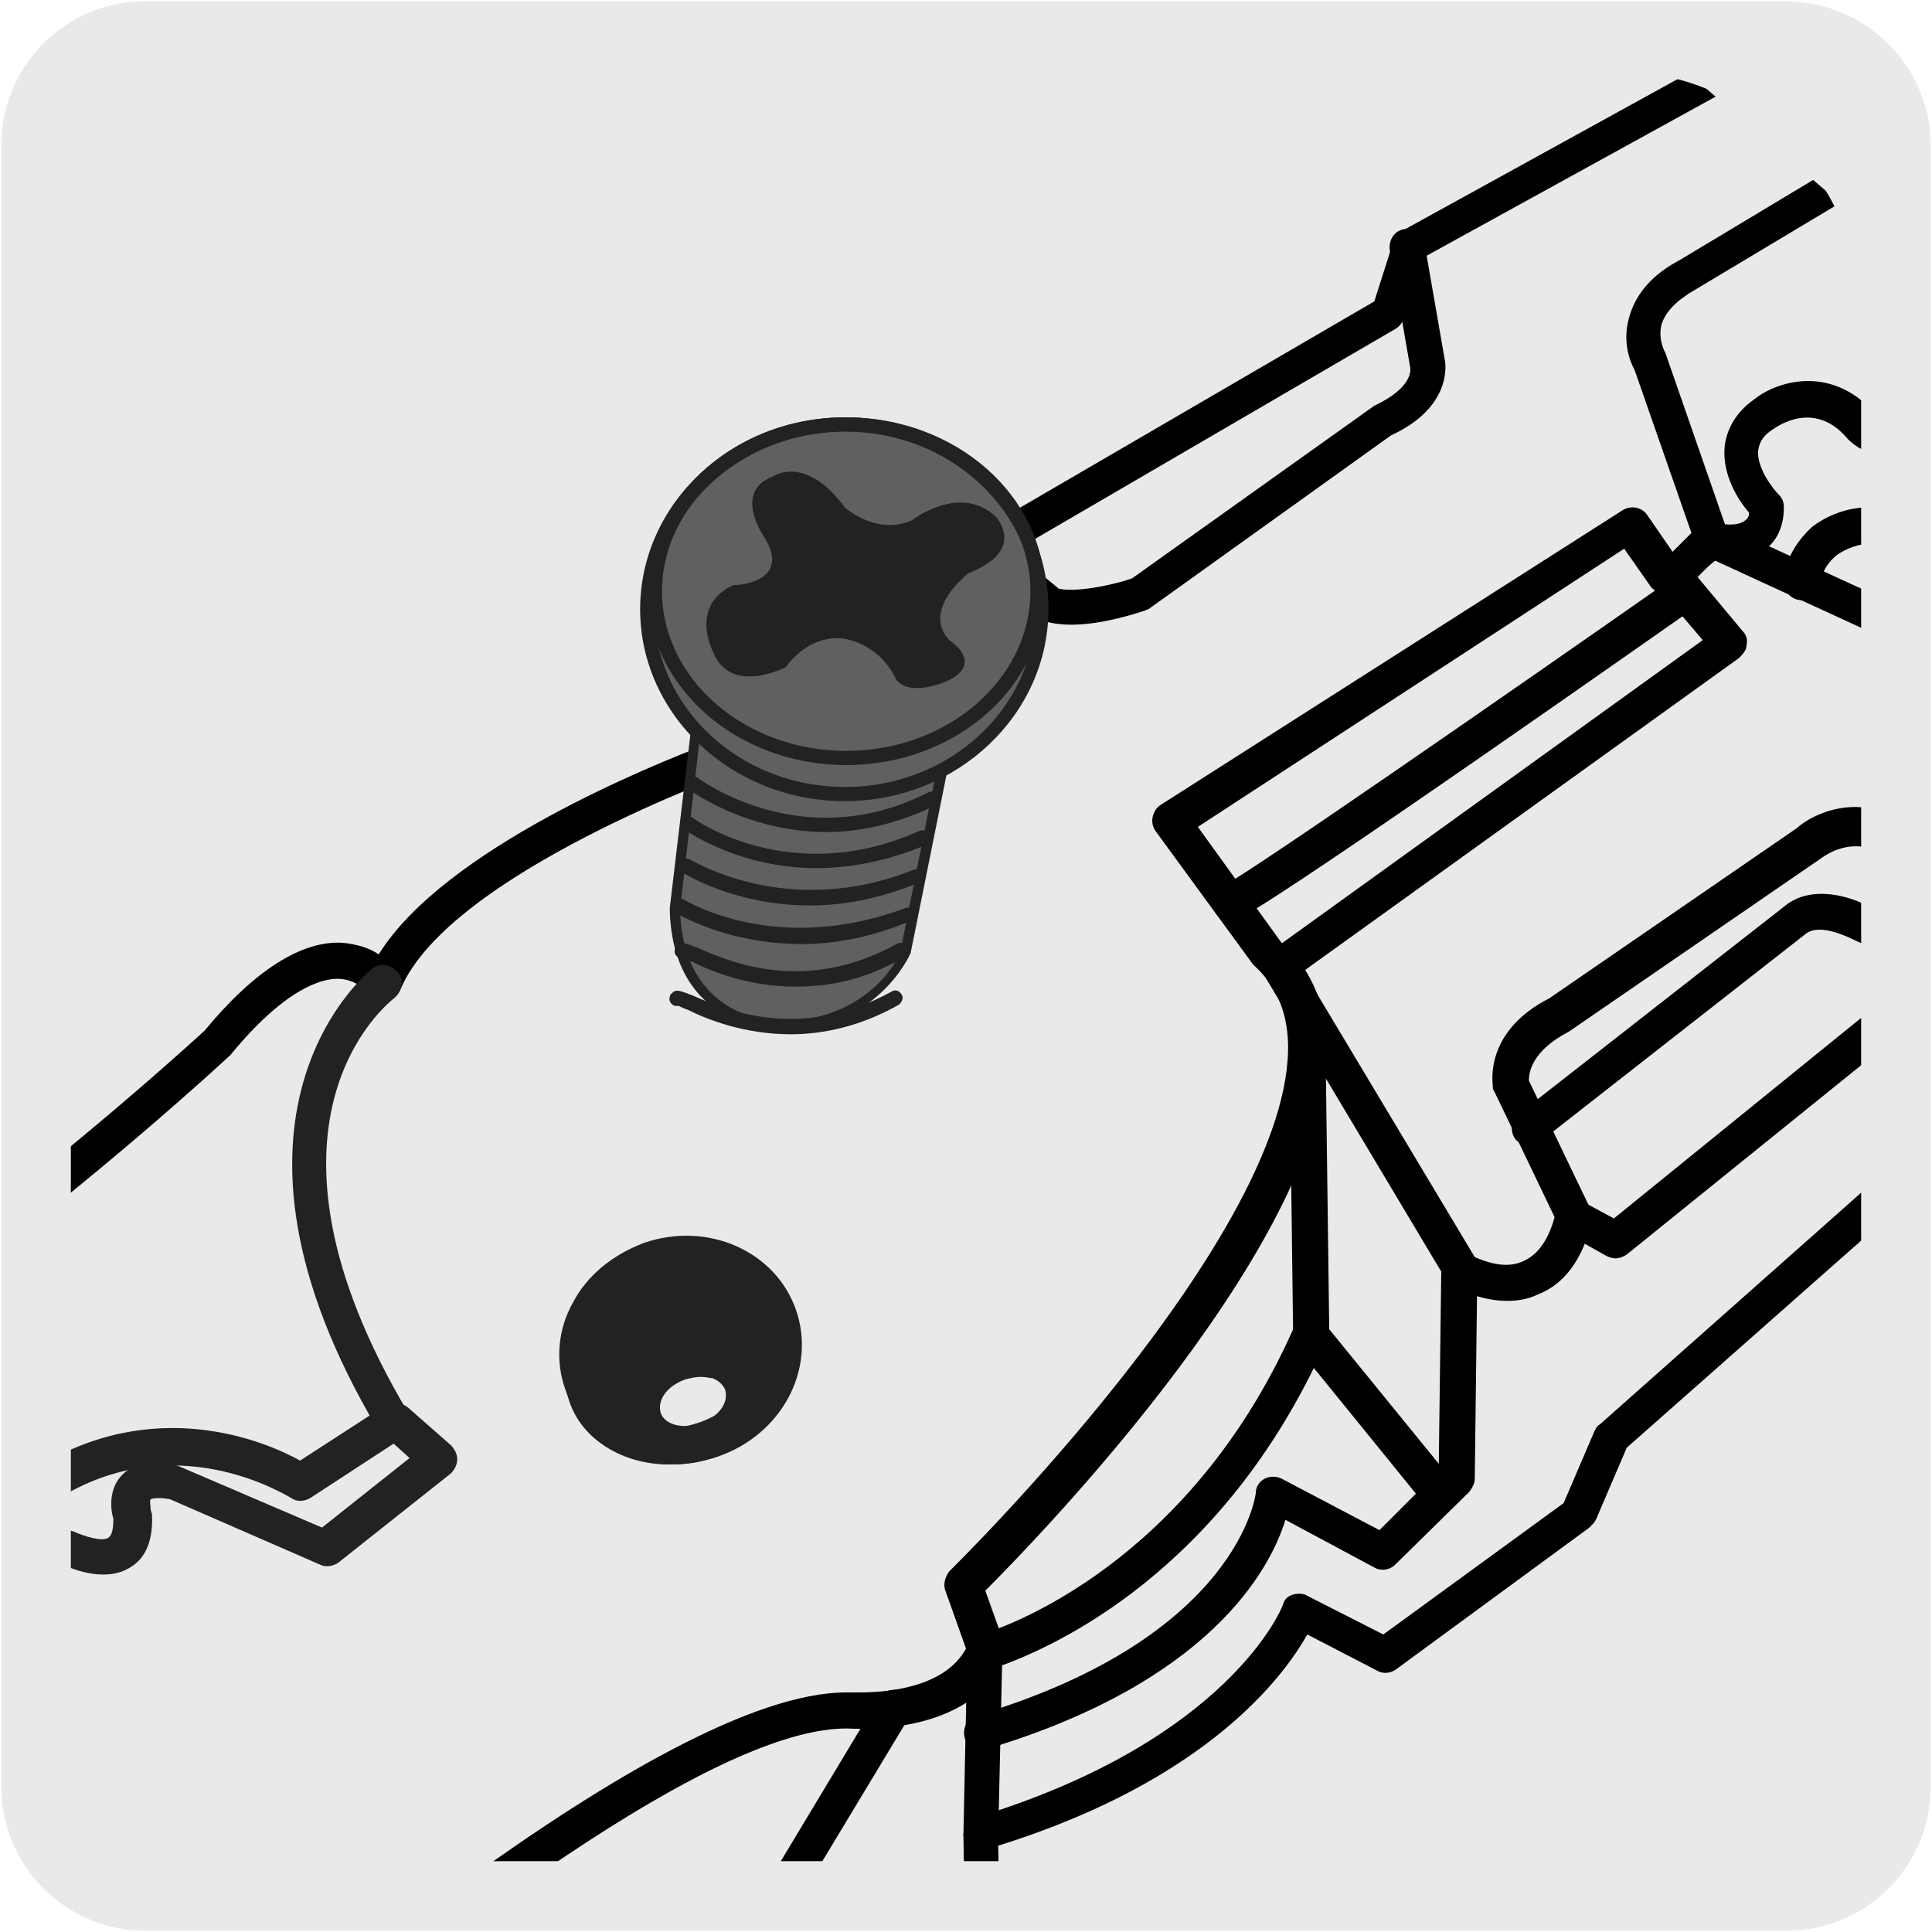
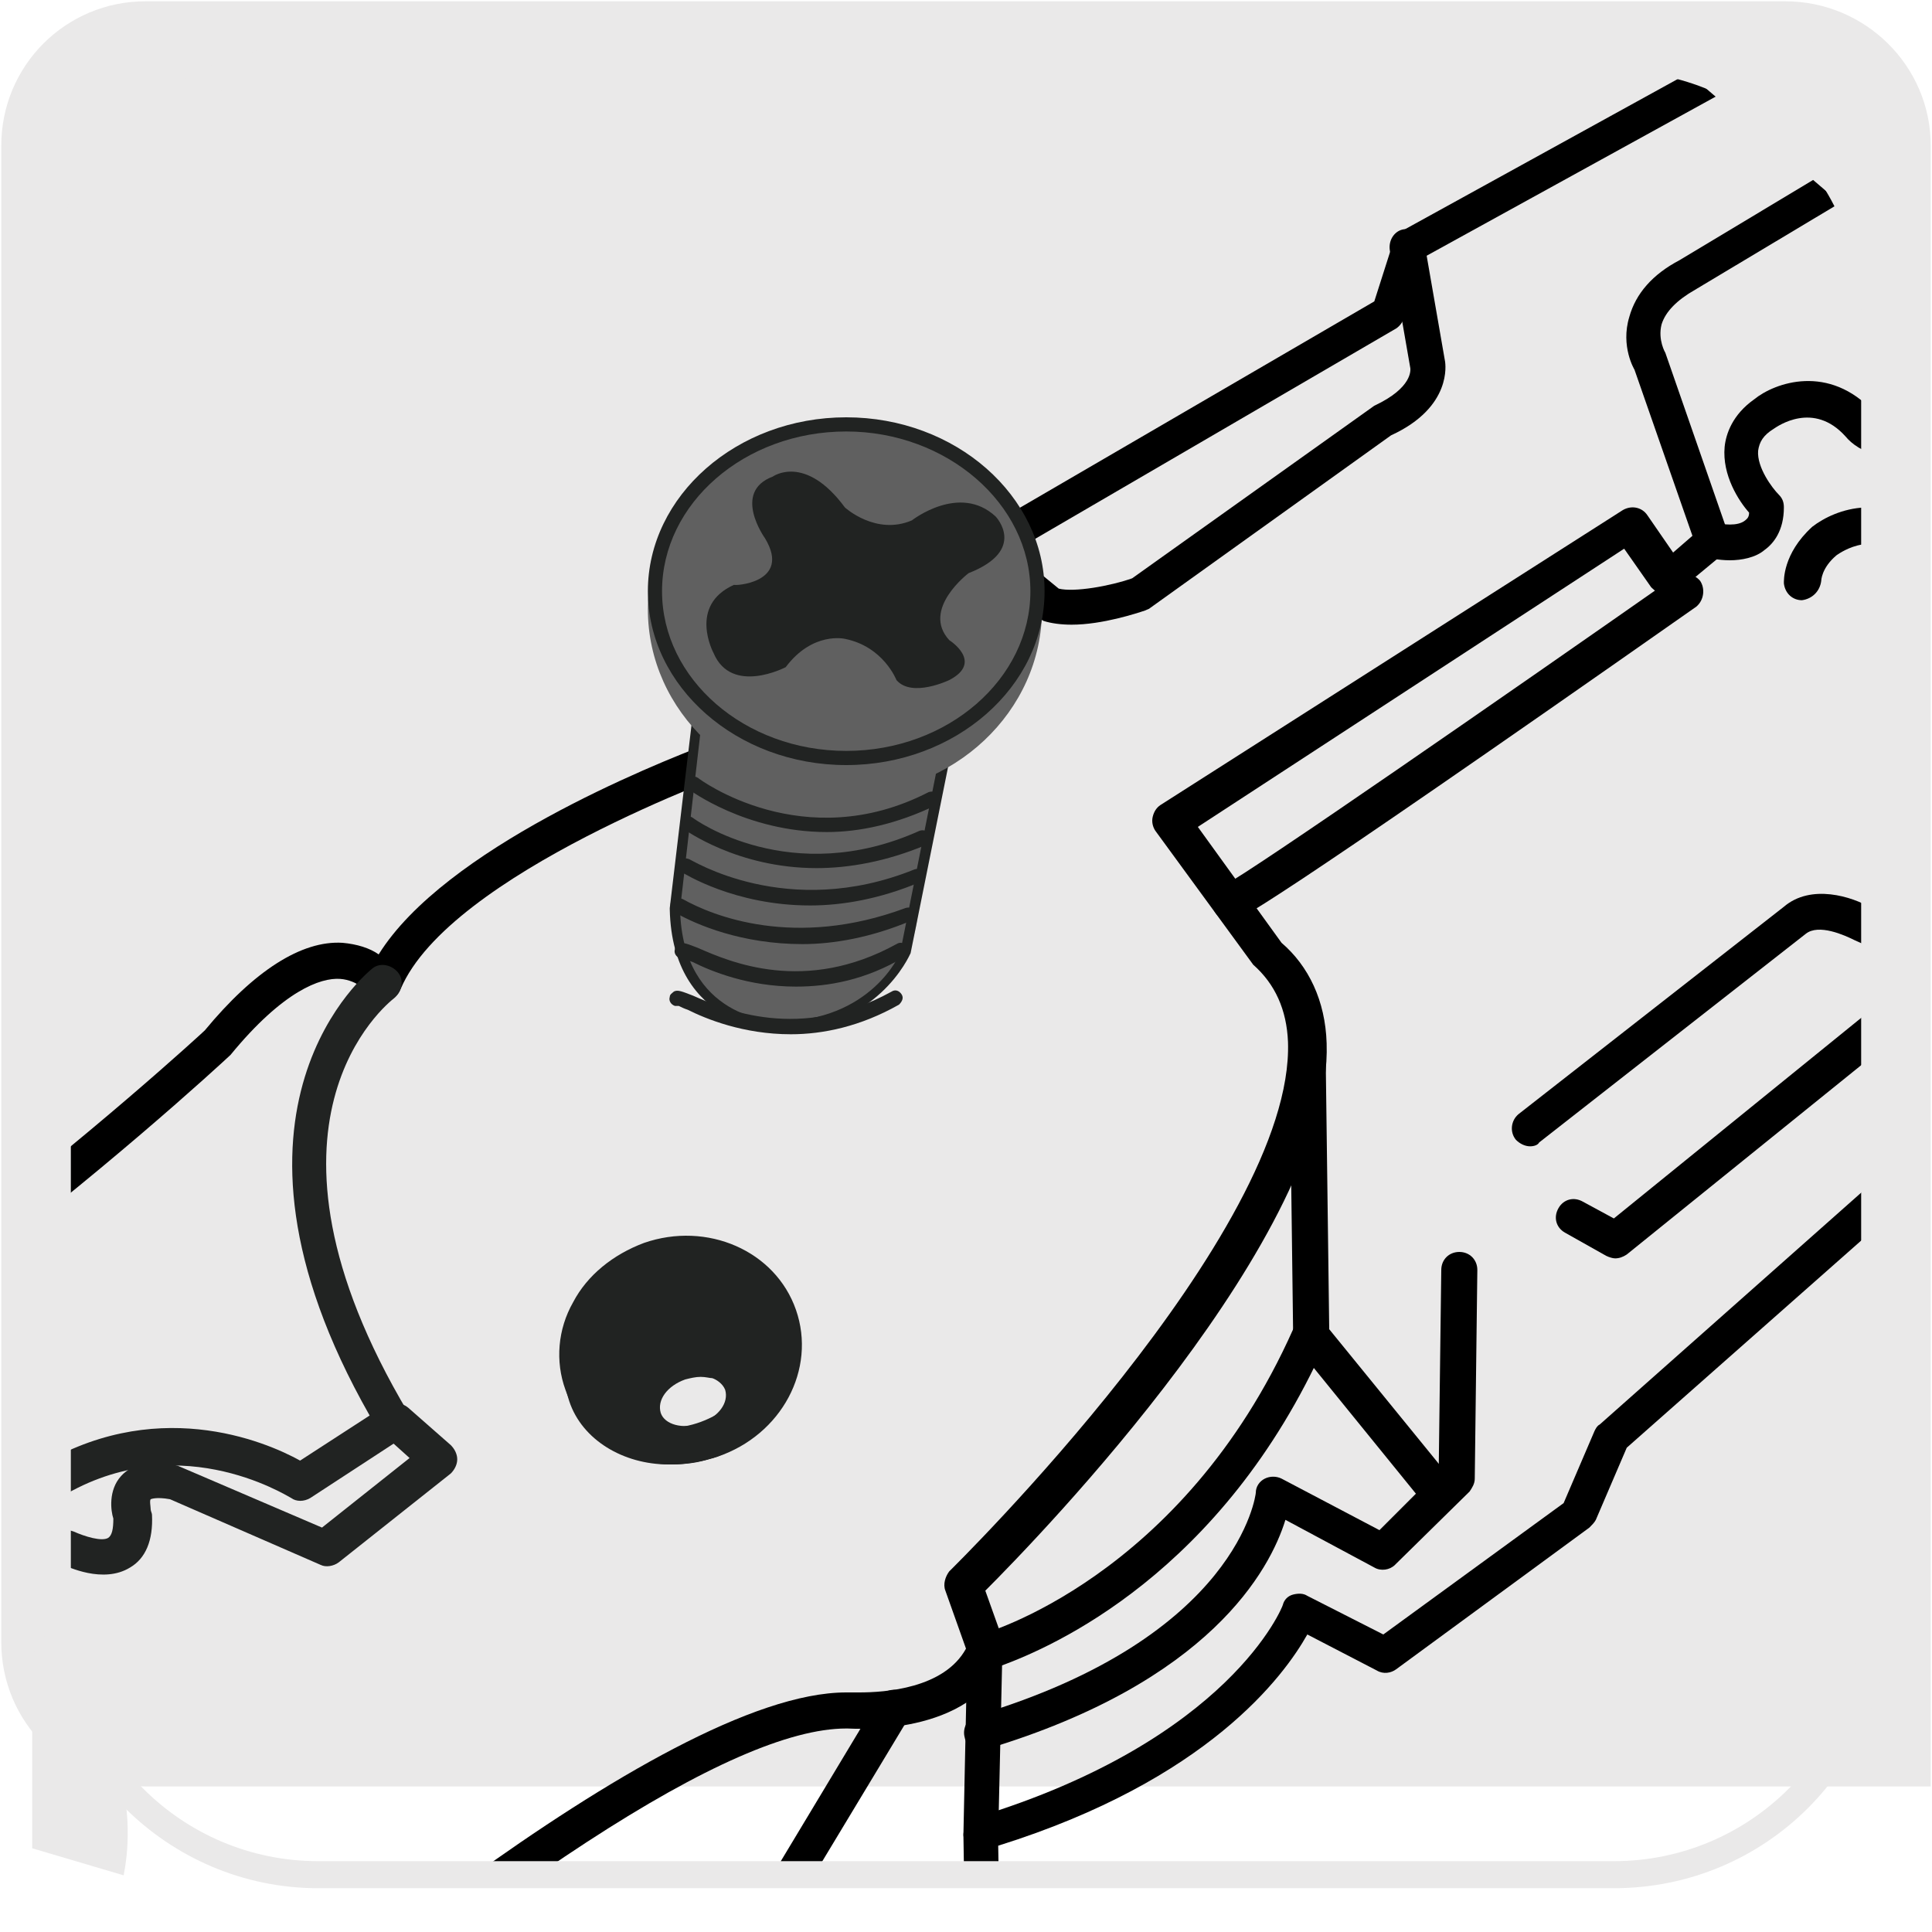
<svg xmlns="http://www.w3.org/2000/svg" xmlns:xlink="http://www.w3.org/1999/xlink" version="1.1" x="0px" y="0px" viewBox="0 0 150 150" style="enable-background:new 0 0 150 150;" xml:space="preserve">
  <style type="text/css">
	.st0{fill:#EAE9E9;}
	.st1{clip-path:url(#SVGID_00000083059899837713288620000003041798784990621349_);}
	.st2{fill:#B4B5B5;}
	.st3{fill:#212322;}
	.st4{fill:#606060;}
</style>
  <g id="Capa_1">
    <g id="fondo_gris">
-       <path class="st0" d="M11.3,0.1h127.3c6.2,0,11.3,5,11.3,11.2c0,0,0,0,0,0v127.4c0,6.2-5,11.2-11.2,11.2H11.3    c-6.2,0-11.2-5-11.2-11.2l0,0V11.3C0.1,5.1,5.1,0.1,11.3,0.1z" />
+       <path class="st0" d="M11.3,0.1h127.3c6.2,0,11.3,5,11.3,11.2c0,0,0,0,0,0v127.4H11.3    c-6.2,0-11.2-5-11.2-11.2l0,0V11.3C0.1,5.1,5.1,0.1,11.3,0.1z" />
    </g>
  </g>
  <g id="Capa_2">
    <g>
      <g>
        <g>
          <defs>
            <path id="SVGID_1_" d="M140.4,145.6H9.6c-2.8,0-5.2-2.3-5.2-5.2V9.6c0-2.8,2.3-5.2,5.2-5.2h130.8c2.8,0,5.2,2.3,5.2,5.2v130.8       C145.6,143.3,143.3,145.6,140.4,145.6z" />
          </defs>
          <clipPath id="SVGID_00000079446625528560109210000002329916914941886086_">
            <use xlink:href="#SVGID_1_" style="overflow:visible;" />
          </clipPath>
          <g style="clip-path:url(#SVGID_00000079446625528560109210000002329916914941886086_);">
            <g>
              <path d="M-33.7,275.2c-0.5,0-0.9-0.2-1.2-0.7c-0.4-0.7-0.2-1.5,0.5-1.9l47-27.3c0.3-0.2,0.6-0.2,0.9-0.2        c13.8,2.1,17.5-4.4,18-5.7l-1.3-44.5c0-0.1,0-0.3,0-0.4c2.3-9.5-4.6-13-4.9-13.2c-0.4-0.2-0.7-0.6-0.8-1.1        c0-0.5,0.2-1,0.6-1.3l31.8-23.4c0.2-0.1,0.4-0.2,0.6-0.3l12.6-2.1l4.8-4.4l-0.1-6.2c0-0.6,0.4-1.2,1-1.4        c19.7-6,23.8-16.4,23.8-16.5c0.1-0.4,0.4-0.7,0.8-0.8c0.4-0.1,0.8-0.1,1.1,0.1l5.9,3l14-10.2l2.4-5.6c0.1-0.2,0.2-0.4,0.4-0.5        l25.6-22.7c0.3-0.3,0.7-0.4,1.1-0.3l4.7,0.6l47.2-40.7L270-34.8l0.2-6.3l-5.9-5.7l-88.5,34.4c-0.1,0-0.2,0.1-0.4,0.1l-7.5,0.7        L110.5,20l-1.5,4.7c-0.1,0.3-0.3,0.6-0.6,0.8L77,43.8c-0.4,0.2-0.8,0.3-1.2,0.1l-4.3-1.8l-14.9,8.9l1.5,7.2        c0.1,0.7-0.2,1.4-0.9,1.6c-0.2,0.1-22.3,8-26.1,17c-0.2,0.5-0.6,0.8-1.2,0.9c-0.5,0-1-0.2-1.3-0.6c0,0-0.8-1-2.2-1.1        c-1.5-0.1-4.4,0.9-8.5,5.9c-1.7,1.6-37.9,34.9-58.5,36.9c-0.7,0.1-1.4-0.5-1.5-1.2L-44,105l-45.7-14        c-2.4,5.9-13.1,31.2-26.4,42.1l-19.5,11.9c-0.7,0.4-1.5,0.2-1.9-0.5c-0.4-0.7-0.2-1.5,0.5-1.9l19.3-11.8        c14-11.5,25.8-41.7,25.9-42c0.3-0.7,1-1.1,1.7-0.8l47.8,14.6c0.5,0.2,0.9,0.6,1,1.1l1.8,12.2c20-3.3,55.1-35.6,55.4-35.9        c3.8-4.6,7.5-7,10.7-6.8c1.1,0.1,2.1,0.4,2.8,0.9c5.1-8.2,21.2-14.7,25.7-16.4l-1.4-7c-0.1-0.6,0.1-1.2,0.7-1.5l16.3-9.8        c0.4-0.2,0.8-0.3,1.3-0.1l4.3,1.8l30.4-17.7l1.5-4.7c0.1-0.3,0.3-0.6,0.7-0.8l58.1-32c0.2-0.1,0.4-0.1,0.5-0.2l7.6-0.7        l89.2-34.7c0.5-0.2,1.1-0.1,1.5,0.3l6.9,6.8c0.3,0.3,0.4,0.6,0.4,1l-0.2,7.4c0,0.3-0.1,0.6-0.3,0.9l-67.6,82.7L157,90.7        c-0.3,0.3-0.7,0.4-1.1,0.3l-4.7-0.6l-24.9,22l-2.4,5.6c-0.1,0.2-0.3,0.4-0.5,0.6l-15,11c-0.4,0.3-1,0.4-1.5,0.1l-5.4-2.8        c-1.8,3.2-7.7,11.3-24,16.4l0.1,5.8c0,0.4-0.2,0.8-0.4,1l-5.6,5.1c-0.2,0.2-0.4,0.3-0.7,0.4L58.3,158L28.4,180        c2.5,2,6.5,6.7,4.6,15l1.3,44.6c0,0.2,0,0.3-0.1,0.5c-0.1,0.4-3.7,10.3-20.7,7.8L-33,275C-33.2,275.2-33.5,275.2-33.7,275.2z" />
            </g>
            <g>
              <path class="st2" d="M-109.4,211.7c-0.4,0-0.9-0.2-1.2-0.6c-0.4-0.6-0.3-1.5,0.4-1.9c51-34.6,58-37.6,59.7-37.1        c11-1,19.3-5.8,21.8-7.5l-13.5-46.7c-0.2-0.7,0.2-1.5,1-1.7c0.7-0.2,1.5,0.2,1.7,1l13.8,47.7c0.2,0.6,0,1.2-0.5,1.5        c-0.4,0.3-10.4,7.5-24.7,8.6c-0.2,0-0.4,0-0.5-0.1c-1.9,0.7-11.3,5.5-57.3,36.7C-108.9,211.6-109.1,211.7-109.4,211.7z" />
            </g>
            <g>
              <path class="st2" d="M-85.5,233c-0.3,0-0.7-0.1-0.9-0.3c-0.6-0.5-0.6-1.4-0.1-2l58.5-66.5c2.7-3.9,5.9-6.2,9.4-6.7        c4.1-0.6,7,1.7,7.1,1.8l38.2,19.5c0.7,0.4,1,1.2,0.6,1.9c-0.4,0.7-1.2,1-1.9,0.6l-38.4-19.7c-0.3-0.2-2.4-1.8-5.3-1.4        c-2.6,0.4-5.1,2.3-7.5,5.6l-58.6,66.6C-84.7,232.8-85.1,233-85.5,233z" />
            </g>
            <g>
              <path d="M7.8,172.2c-0.2,0-0.4-0.1-0.6-0.2c-0.7-0.4-1-1.2-0.6-1.9c0.1-0.3,0.4-0.5,0.6-0.6c0.4-0.3,1.3-1.1,2.8-2.4        c10.2-8.8,41.3-35.7,55.7-35.7c0.1,0,0.1,0,1,0c2,0,6.6-0.3,8.3-3.4l-1.6-4.5c-0.2-0.5,0-1.1,0.3-1.5        c0.3-0.3,26.8-26.3,26.3-41.1c-0.1-2.5-1-4.5-2.7-6l-7.6-10.4c-0.2-0.3-0.3-0.7-0.2-1.1c0.1-0.4,0.3-0.7,0.6-0.9L126,39.6        c0.7-0.4,1.5-0.2,1.9,0.4l2,2.9l1.5-1.3l-4.5-12.9v0c0,0-1.1-1.8-0.4-4.1c0.5-1.8,1.8-3.3,3.9-4.4l31.3-18.8        c0.2-0.1,6.4-4.1,12.8-0.1l10.6,4.9l3.1-2.4l-13.8-16.4c-0.5-0.6-0.4-1.5,0.2-2c0.6-0.5,1.5-0.4,2,0.2l14.7,17.5        c0.2,0.3,0.4,0.7,0.3,1c0,0.4-0.2,0.7-0.5,1L186,8.8c-0.4,0.3-1,0.4-1.5,0.2l-11.5-5.3c-5-3.1-9.9,0-10,0l-31.4,18.8        c-1.4,0.8-2.3,1.7-2.6,2.7c-0.3,1.2,0.3,2.2,0.3,2.2l4.9,14.1c0.2,0.5,0,1.2-0.4,1.5l-3.5,2.9c-0.3,0.3-0.7,0.4-1.1,0.3        c-0.4-0.1-0.7-0.3-1-0.6l-2.1-3L93,64.2l6.5,9c2.1,1.8,3.4,4.5,3.5,7.8c0.5,14.8-22.3,38.3-26.5,42.5l1.5,4.2        c0.1,0.3,0.1,0.7,0,1c-2.6,6.2-11.8,5.5-12.2,5.5c0,0,0,0-0.1,0c-8.8,0-26.9,11.8-53.8,35C9.1,171.6,8.4,172.2,7.8,172.2z" />
            </g>
            <g>
-               <path d="M117,101c-2.2,0-4.1-1.1-4.2-1.1c-0.2-0.1-0.4-0.3-0.5-0.5L98.2,75.8c-0.4-0.6-0.2-1.4,0.4-1.9l33.6-24.2l-3.4-4        c-0.5-0.6-0.4-1.4,0.1-1.9l2.9-2.9c0.4-0.4,1-0.5,1.6-0.3l18.5,8.5c2.3,1.5,6.8-1.2,8.3-2.2l25.4-21.3        c3.8-3.4,3.5-4.7,3.5-4.7l-5.2-12.7c-0.2-0.6-0.1-1.2,0.4-1.6l4.9-3.8c0.6-0.5,1.4-0.4,1.9,0.1l16.6,17.7l63-63.3        c0.5-0.5,1.4-0.6,2,0c0.6,0.5,0.6,1.4,0,2l-64,64.3l-5.8,6.5l-47.5,39.3c-0.4,0.3-0.9,0.4-1.4,0.2l-7.4-3.1        c-2.8-1.8-5,0-5.3,0.2l-19.5,13.4c-2.9,1.5-3.1,3.2-3.1,3.8l4.8,10c0.1,0.3,0.2,0.6,0.1,0.9c-0.7,2.9-2.1,4.9-4.2,5.7        C118.6,100.9,117.7,101,117,101z M114.5,97.6c0.7,0.3,2.4,1,3.8,0.3c1.1-0.5,1.9-1.6,2.4-3.4l-4.7-9.8        c-0.1-0.1-0.1-0.2-0.1-0.4c0-0.2-0.7-4.2,4.4-6.8l19.2-13.2c1.2-1.1,4.7-2.8,8.3-0.5l6.4,2.6L200.8,28l4.8-5.4L189.9,5.7        l-3,2.4l4.5,11.2c0.2,0.3,0.5,0.9,0.5,1.7c0,1.9-1.6,4.1-4.5,6.7l-25.5,21.4c-0.8,0.6-7.3,5.2-11.4,2.4l-17.4-8l-1.3,1.3        l3.5,4.2c0.3,0.3,0.4,0.7,0.3,1.1c0,0.4-0.3,0.7-0.6,1l-33.8,24.3L114.5,97.6z" />
-             </g>
+               </g>
            <g>
              <path d="M125.4,97.7c-0.2,0-0.5-0.1-0.7-0.2l-3.2-1.8c-0.7-0.4-0.9-1.2-0.5-1.9s1.2-0.9,1.9-0.5l2.4,1.3L150.7,74l2.4-6.2        c0.3-0.7,1.1-1.1,1.8-0.8c0.7,0.3,1.1,1.1,0.8,1.8l-2.5,6.6c-0.1,0.2-0.2,0.4-0.4,0.6l-26.5,21.4        C126,97.6,125.7,97.7,125.4,97.7z" />
            </g>
            <g>
              <path d="M118.8,89c-0.4,0-0.8-0.2-1.1-0.5c-0.5-0.6-0.4-1.5,0.2-2l20.6-16.1c2.1-1.8,5.3-0.8,6.8,0.1l7,3.1        c0.7,0.3,1,1.1,0.7,1.9c-0.3,0.7-1.1,1-1.9,0.7l-7.1-3.2c-0.8-0.4-2.8-1.3-3.8-0.5l-20.7,16.2C119.4,88.9,119.1,89,118.8,89z" />
            </g>
            <g>
              <path d="M95.5,71.5c-0.7,0-1.3-0.6-1.4-1.3c-0.1-0.7,0.4-1.3,1-1.5c2-1,21.9-14.8,34.9-23.9c0.6-0.4,1.5-0.3,2,0.3        c0.4,0.6,0.3,1.5-0.3,2c-34.5,24.2-35.5,24.3-36,24.4C95.6,71.5,95.6,71.5,95.5,71.5z" />
            </g>
            <g>
              <path d="M134.3,43.5c-0.9,0-1.7-0.2-1.8-0.2c-0.7-0.2-1.2-1-1-1.7c0.2-0.7,1-1.2,1.7-1c0.5,0.1,1.7,0.3,2.3-0.2        c0.1-0.1,0.3-0.2,0.3-0.6c-0.8-0.9-2.1-2.9-1.9-5.1c0.1-1,0.6-2.5,2.3-3.7c1.6-1.3,5.8-2.8,9.3,1c0.2,0.3,1.3,1.3,3.4-0.1l0,0        c-0.1,0,0.1-0.4-0.6-1.2c-0.2-0.3-2.1-2.6-1.6-5c0.2-1.1,0.9-2,2-2.7c0.9-0.8,3.7-2,6.6,0.5c1.2,0.8,3.1,1.6,3.7,1.2        c0.3-0.2,0.7-0.5,0.7-0.8c0-0.2-0.2-0.5-0.3-0.7c-0.1-0.1-1.7-1.7-1.6-3.7c0.1-0.8,0.4-1.9,1.9-2.8c0,0,0,0,0,0        c0,0,1.1-1,2.7-0.9c0.8,0.1,1.9,0.5,2.9,1.9c0,0,0.5,0.7,1.3,0.9c0.5,0.1,1-0.1,1.5-0.5c0.4-0.2,0.8-0.5,0.9-0.9        c0-0.1,0.1-0.3-0.1-0.6c-0.5-0.6-1.8-2.1-1.5-3.7c0.1-0.7,0.6-1.6,2-2.2c0.7-0.6,3.2-1.3,5.4,1.1l0,0c0,0,0.9,0.9,1.9,0.8        c1-0.1,1.9-1.4,2.4-2.4c0.2-0.4,0.5-0.6,0.9-0.7c0.4-0.1,0.8,0,1.1,0.2l2,1.4l2-1.8c0.6-0.5,1.5-0.5,2,0.1        c0.5,0.6,0.5,1.5-0.1,2l-2.9,2.6c-0.5,0.4-1.2,0.5-1.7,0.1l-1.7-1.2c-1.1,1.5-2.3,2.3-3.7,2.5c-2.4,0.3-4.1-1.4-4.3-1.6        c-1-1-1.8-0.7-2.1-0.5c-0.5,0.2-0.6,0.3-0.6,0.3c0,0.2,0.4,0.8,0.9,1.2c0.1,0.1,0.2,0.2,0.3,0.3c0.7,1.3,0.6,2.3,0.4,3        c-0.5,1.6-2,2.4-2.2,2.5c-1.3,0.9-2.6,1-3.5,0.8c-1.9-0.4-2.9-1.9-3.1-2.1c-0.3-0.4-0.6-0.6-0.8-0.7c-0.3,0-0.6,0.2-0.7,0.3        c-0.6,0.4-0.8,0.7-0.8,0.9c0,0.5,0.5,1.2,0.8,1.5c1.1,1.3,1.2,2.4,1,3.1c-0.3,1.6-1.8,2.5-2,2.6c-2.3,1.7-6.2-0.8-6.9-1.3        c-1.7-1.5-2.9-0.7-3.2-0.4c-0.7,0.4-0.8,0.7-0.8,0.9c-0.2,0.8,0.6,2.2,1,2.7c1.9,2.2,1.1,4.3,0.2,5.2        c-3.7,2.5-6.4,0.9-7.3-0.2c-2.5-2.8-5.3-0.8-5.6-0.6c-0.8,0.5-1.1,1-1.2,1.7c-0.1,1.3,1.1,2.9,1.6,3.4c0.3,0.3,0.4,0.6,0.4,1        c0,1.8-0.8,2.8-1.5,3.3C136.3,43.3,135.2,43.5,134.3,43.5z" />
            </g>
            <g>
              <path d="M139.9,46.6c-0.7,0-1.3-0.5-1.4-1.3c0-0.2-0.1-2.3,2.2-4.4c1.8-1.4,5.9-2.9,9.5,0.9c0.2,0.3,1.3,1.2,3.4-0.1l0,0        c-0.1,0,0.1-0.4-0.6-1.2c-0.2-0.3-2.1-2.7-1.6-5c0.2-1.1,0.9-2,2-2.6c0.9-0.8,3.7-2,6.6,0.5c1.2,0.8,3.1,1.5,3.7,1.1        c0.3-0.2,0.7-0.5,0.7-0.8c0-0.2-0.2-0.5-0.3-0.7c-0.1-0.1-1.7-1.7-1.6-3.7c0.1-0.8,0.4-1.9,1.9-2.8l0,0c0,0,1.1-1,2.7-0.9        c0.8,0.1,1.9,0.5,2.9,1.9c0,0,0.5,0.7,1.3,0.9c0.5,0.1,1-0.1,1.5-0.5c0.4-0.2,0.8-0.5,0.9-0.9c0-0.1,0.1-0.3-0.1-0.6        c-0.5-0.6-1.8-2-1.5-3.7c0.1-0.7,0.6-1.6,2-2.2c0.7-0.6,3.2-1.3,5.4,1.1l0,0c0,0,0.9,0.9,1.9,0.8c1-0.1,1.9-1.4,2.4-2.4        c0.1-0.1,0.1-0.2,0.2-0.3l3.5-3.7c0.5-0.6,1.4-0.6,2-0.1c0.6,0.5,0.6,1.4,0.1,2l-3.4,3.6c-1.2,2.2-2.7,3.5-4.4,3.7        c-2.4,0.3-4.1-1.4-4.3-1.6c-1-1-1.8-0.7-2.1-0.5c-0.5,0.2-0.6,0.3-0.6,0.3c0,0.2,0.4,0.8,0.9,1.2c0.1,0.1,0.2,0.2,0.3,0.3        c0.7,1.3,0.6,2.3,0.4,3c-0.5,1.6-2,2.4-2.2,2.5c-1.3,0.9-2.6,1-3.5,0.8c-1.9-0.4-2.9-1.9-3-2.1c-0.3-0.4-0.6-0.6-0.8-0.7        c-0.3,0-0.6,0.2-0.7,0.3c-0.6,0.4-0.8,0.7-0.8,0.9c0,0.5,0.5,1.2,0.8,1.5c1.1,1.3,1.2,2.4,1,3.1c-0.3,1.6-1.8,2.5-2,2.6        c-2.3,1.7-6.1-0.8-6.9-1.3c-1.7-1.5-2.9-0.7-3.2-0.4c-0.7,0.4-0.8,0.7-0.8,0.9c-0.2,0.8,0.6,2.2,1,2.7        c1.9,2.2,1.1,4.3,0.2,5.2c-3.7,2.4-6.3,0.9-7.3-0.2c-2.5-2.8-5.3-0.8-5.6-0.6c-1.2,1-1.2,2-1.2,2        C141.3,45.9,140.7,46.5,139.9,46.6C139.9,46.6,139.9,46.6,139.9,46.6z" />
            </g>
            <g>
              <path class="st2" d="M174.9,28.9c-0.7,0-1.3-0.5-1.4-1.2c-0.1-0.8,0.5-1.5,1.2-1.6c1.5-0.2,2.5-0.6,2.8-1.2        c0.3-0.6-0.1-1.5-0.3-1.7c-0.4-0.7-0.2-1.5,0.5-1.9c0.7-0.4,1.5-0.2,1.9,0.5c0.1,0.2,1.4,2.3,0.4,4.4        c-0.7,1.5-2.4,2.4-4.9,2.8C175,28.9,174.9,28.9,174.9,28.9z" />
            </g>
            <g>
-               <path class="st2" d="M168.2,35.7c-0.9,0-1.8-0.2-3-0.6c-0.7-0.3-1.1-1.1-0.8-1.8c0.3-0.7,1.1-1.1,1.8-0.8        c1.6,0.6,2.4,0.5,2.6,0.3c0.3-0.3,0.3-1.3,0-2c-0.2-0.7,0.2-1.5,0.9-1.7c0.7-0.2,1.5,0.2,1.7,0.9c0.1,0.3,0.9,3.2-0.8,4.8        C170,35.4,169.2,35.7,168.2,35.7z" />
-             </g>
+               </g>
            <g>
              <path class="st2" d="M154.3,44.3c-0.7,0-1.4-0.6-1.4-1.3c0-0.8,0.6-1.4,1.3-1.5c1.8-0.1,4.1-0.5,5-1.9c1-1.5,0.1-3.6,0.1-3.6        c-0.3-0.7,0-1.5,0.7-1.8c0.7-0.3,1.5,0,1.8,0.7c0.1,0.1,1.4,3.4-0.3,6.2C160.4,43.1,158,44.1,154.3,44.3        C154.4,44.3,154.4,44.3,154.3,44.3z" />
            </g>
            <g>
-               <path class="st2" d="M149.2,50.4c-0.5,0-1-0.3-1.2-0.8c-0.4-0.7-0.1-1.5,0.6-1.9c0.8-0.4,0.9-0.8,0.9-0.9c0.2-1-0.8-2.5-1.4-3        c-0.5-0.6-0.5-1.5,0.1-2c0.6-0.5,1.5-0.5,2,0.1c0.3,0.3,2.5,2.8,2.1,5.4c-0.2,0.9-0.7,2.1-2.4,2.9        C149.7,50.3,149.4,50.4,149.2,50.4z" />
-             </g>
+               </g>
            <g>
              <g>
                <path class="st2" d="M197.2,8.7C197.2,8.7,197.2,8.7,197.2,8.7l-4.3-0.2c-0.6,0-1.1-0.4-1.3-0.9l-1-2.9         c0-0.1-0.1-0.3-0.1-0.4l0-5.6c0-0.5,0.2-0.9,0.6-1.2c0.4-0.3,0.9-0.3,1.3-0.1l0.1,0.1c-0.1-0.5,0.1-1,0.5-1.3         c0.5-0.4,1.1-0.4,1.6-0.1l0.3,0.2l0.1-1.2c0.1-0.5,0.4-0.9,0.8-1.1c0.4-0.2,1-0.2,1.4,0.1l0.5,0.3l0-0.5         c0.1-0.7,0.7-1.3,1.4-1.3l2.5,0.1l-0.1-0.4c-0.2-0.5,0-1,0.3-1.4c0.4-0.4,0.9-0.5,1.4-0.4l2.1,0.6l0.5-1.6         c0.1-0.4,0.4-0.7,0.8-0.9c0.4-0.2,0.8-0.2,1.2,0l0.7,0.3c0-0.3,0.2-0.7,0.5-0.9c0.4-0.4,1.1-0.4,1.6-0.2l2.8,1.6l0.6-0.7         c0.4-0.4,0.9-0.6,1.5-0.4l1,0.3l-0.1-0.2c-0.1-0.4,0-0.9,0.2-1.3c0.3-0.4,0.7-0.6,1.2-0.5l2.6,0.2l-0.1-1.4         c0-0.5,0.2-1,0.6-1.3c0.4-0.3,0.9-0.3,1.4-0.1l0.7,0.3l0.1-1.2c0-0.4,0.3-0.9,0.7-1.1c0.4-0.2,0.9-0.3,1.3-0.1l0.6,0.3l0-0.5         c0-0.4,0.1-0.8,0.4-1c0.3-0.3,0.6-0.4,1-0.4c0,0,0,0,0,0l1.2,0l0.1-0.6c0.1-0.4,0.3-0.8,0.7-1c0.4-0.2,0.8-0.3,1.2-0.1         l0.7,0.3l0.2-1.5c0.1-0.8,0.8-1.3,1.5-1.2l1.1,0.1l0.3-1.1c0.1-0.4,0.3-0.7,0.7-0.9c0.3-0.2,0.7-0.2,1.1-0.1l0.4,0.1         c-0.1-0.4,0-0.7,0.2-1c0.2-0.4,0.6-0.6,1.1-0.6l2.2-0.2l0.3-1c0.1-0.4,0.4-0.8,0.8-0.9c0.4-0.1,0.8-0.1,1.2,0.1l0.1-0.6         c0.1-0.4,0.3-0.8,0.7-1c0.4-0.2,0.8-0.2,1.2-0.1l0.7,0.3l0.2-0.8c0.1-0.4,0.4-0.8,0.8-0.9c0.4-0.2,0.8-0.2,1.2,0.1l0.4,0.2         l0-0.3c0.1-0.8,0.5-1.4,1.5-1.3l1.4,0.1l0.2-1.1c0.1-0.7,0.7-1.2,1.4-1.2l1,0l0.2-1c0.1-0.4,0.3-0.7,0.7-0.9         c0.3-0.2,0.8-0.2,1.1-0.1l0.9,0.3l0-0.4c0-0.5,0.3-0.9,0.7-1.1c0.4-0.2,0.9-0.3,1.3-0.1l0.5,0.2l0.2-1c0.1-0.5,0.5-0.8,0.9-1         c0.5-0.2,0.9-0.1,1.3,0.2L261-41l0-0.1c0.1-0.7,0.6-1.2,1.3-1.2l2.4-0.2c0.9-0.7,3-2.3,3.7-2.8c0.6-0.4,1.5-0.2,1.9,0.4         c0.4,0.7,0.2,1.5-0.4,1.9c-0.6,0.4-2.6,1.9-3.8,2.9c-0.2,0.2-0.5,0.3-0.8,0.3l-1.7,0.1l-0.2,1.3c-0.1,0.5-0.4,0.9-0.9,1.1         c-0.5,0.2-1,0.1-1.4-0.2l-0.4-0.3l-0.1,0.5c-0.1,0.4-0.4,0.7-0.7,0.9c-0.4,0.2-0.8,0.2-1.2,0l-0.1-0.1l0,0.2         c0,0.4-0.2,0.9-0.6,1.1c-0.4,0.3-0.8,0.3-1.3,0.2l-1.3-0.4l-0.1,0.6c-0.1,0.6-0.7,1.1-1.3,1.1l-0.9,0l-0.2,1.2         c-0.1,0.7-0.6,1.2-1.4,1.2l-1.3-0.1l-0.1,1.1c0,0.5-0.3,0.9-0.7,1.1c-0.4,0.2-0.9,0.2-1.3,0l-0.8-0.4l-0.1,0.5         c-0.1,0.4-0.4,0.7-0.7,0.9c-0.3,0.2-0.8,0.2-1.1,0.1l-0.6-0.2l-0.2,1c-0.1,0.5-0.4,0.9-0.8,1.1c-0.4,0.2-0.9,0.2-1.3-0.1         l-0.2-0.1l0,0.1c-0.2,0.6-0.7,1-1.2,1l-1.4,0.1l0.3,0.7c0.2,0.5,0,1.1-0.3,1.4c-0.4,0.4-0.9,0.5-1.4,0.4l-1.7-0.5l-0.2,0.8         c-0.2,0.7-0.8,1.1-1.5,1l-1-0.1l-0.2,1.9c-0.1,0.4-0.3,0.8-0.7,1c-0.4,0.2-0.8,0.3-1.2,0.1l-0.7-0.3l0,0         c-0.1,0.7-0.7,1.2-1.4,1.2c0,0,0,0,0,0l-1,0l0,1.3c0,0.5-0.2,0.9-0.6,1.2c-0.4,0.3-0.9,0.3-1.3,0.1l-0.8-0.4l-0.1,1.2         c0,0.5-0.3,0.9-0.7,1.1c-0.4,0.2-0.9,0.2-1.3,0l-0.3-0.2l0,0.6c0,0.4-0.1,0.8-0.4,1.1c-0.3,0.3-0.7,0.4-1.1,0.4l-2.2-0.1         l0.2,0.8c0.1,0.5,0,1-0.4,1.4c-0.4,0.4-0.9,0.5-1.4,0.4l-2.6-0.8l-0.4,0.4l0.5,4.6c0.1,0.7-0.3,1.3-0.9,1.5l-1.3,0.5         l-0.2,1.6c-0.1,0.4-0.3,0.8-0.7,1c-0.4,0.2-0.8,0.2-1.3,0l-1.1-0.5l-0.2,2c0,0.4-0.3,0.8-0.7,1.1c-0.4,0.2-0.8,0.3-1.2,0.1         L206.9,3l-1,2.3c-0.2,0.4-0.5,0.7-0.9,0.8c-0.4,0.1-0.8,0-1.2-0.2L203,5.4l-0.4,1c-0.1,0.4-0.5,0.7-0.9,0.8         c-0.4,0.1-0.8,0.1-1.2-0.1l-1.1-0.6l-1.2,1.7C198.1,8.5,197.7,8.7,197.2,8.7z M194,5.7l2.5,0.1l1.5-2.1         c0.4-0.6,1.2-0.8,1.9-0.4l0.7,0.4l0.4-1c0.2-0.4,0.5-0.7,0.9-0.8c0.4-0.1,0.8-0.1,1.2,0.2l0.9,0.6l0.9-2         c0.3-0.7,1.1-1,1.8-0.7l0.8,0.3l0.2-2.1c0-0.5,0.3-0.9,0.7-1.1c0.4-0.2,0.9-0.3,1.3-0.1l1.2,0.5l0.1-0.6         c0.1-0.5,0.4-0.9,0.9-1.1l1.1-0.4L212.5-8l-0.3-0.2c-0.1,0.3-0.2,0.5-0.4,0.7c-0.4,0.4-1,0.5-1.5,0.2l-2-1l-0.4,1.3         c-0.2,0.7-1,1.2-1.7,0.9l-0.9-0.3c0,0.4,0,0.7-0.3,1c-0.3,0.4-0.7,0.6-1.2,0.6l-3.2-0.1l-0.1,1.5c0,0.5-0.3,0.9-0.8,1.1         c-0.4,0.2-1,0.2-1.4-0.1l-0.5-0.3l-0.1,1.1c-0.1,0.5-0.3,0.9-0.8,1.1c-0.1,0.1-0.3,0.1-0.4,0.1c0,0.4-0.1,0.8-0.5,1.1         c-0.4,0.4-1,0.5-1.5,0.2l-1.1-0.5l0,3.2L194,5.7z" />
              </g>
              <g>
                <path class="st2" d="M211.9,1c-0.7,0-1.3-0.5-1.4-1.2l-1.1-8.1c-0.1-0.8,0.4-1.5,1.2-1.6c0.8-0.1,1.5,0.4,1.6,1.2l1.1,8.1         c0.1,0.8-0.4,1.5-1.2,1.6C212,1,212,1,211.9,1z" />
              </g>
              <g>
                <path class="st2" d="M209.1-0.3c-0.7,0-1.3-0.5-1.4-1.3l-0.7-8c-0.1-0.8,0.5-1.5,1.3-1.5c0.9,0,1.5,0.5,1.5,1.3l0.7,8         c0.1,0.8-0.5,1.5-1.3,1.5C209.1-0.3,209.1-0.3,209.1-0.3z" />
              </g>
              <g>
                <path class="st2" d="M206.1,2.6C206.1,2.6,206.1,2.6,206.1,2.6c-0.8,0-1.4-0.7-1.4-1.4L205-7c0-0.8,0.7-1.3,1.4-1.4         c0.8,0,1.4,0.7,1.4,1.4l-0.2,8.2C207.5,2,206.9,2.6,206.1,2.6z" />
              </g>
              <g>
                <path class="st2" d="M204,5.7c-0.8,0-1.4-0.6-1.4-1.4L202.4-6c0-0.8,0.6-1.4,1.4-1.4c0,0,0,0,0,0c0.8,0,1.4,0.6,1.4,1.4         l0.2,10.3C205.4,5,204.8,5.6,204,5.7C204,5.7,204,5.7,204,5.7z" />
              </g>
              <g>
                <path class="st2" d="M202.1,5.2c-0.7,0-1.3-0.6-1.4-1.3L199.9-6c-0.1-0.8,0.5-1.4,1.3-1.5c0.8-0.1,1.5,0.5,1.5,1.3l0.8,9.9         c0.1,0.8-0.5,1.4-1.3,1.5C202.2,5.2,202.1,5.2,202.1,5.2z" />
              </g>
              <g>
                <path class="st2" d="M199.2,6.3c-0.8,0-1.4-0.6-1.4-1.4l-0.2-8.3c0-0.8,0.6-1.4,1.4-1.4c0.8-0.1,1.4,0.6,1.4,1.4l0.2,8.3         C200.7,5.7,200,6.3,199.2,6.3C199.3,6.3,199.2,6.3,199.2,6.3z" />
              </g>
              <g>
                <path class="st2" d="M196.6,8.6c-0.8,0-1.4-0.6-1.4-1.4L195.1-3c0-0.8,0.6-1.4,1.4-1.4c0,0,0,0,0,0c0.8,0,1.4,0.6,1.4,1.4         L198,7.2C198,8,197.4,8.6,196.6,8.6C196.6,8.6,196.6,8.6,196.6,8.6z" />
              </g>
              <g>
                <path class="st2" d="M194.6,8.6c-0.8,0-1.4-0.6-1.4-1.4l-0.1-7.5c0-0.8,0.6-1.4,1.4-1.4c0,0,0,0,0,0c0.8,0,1.4,0.6,1.4,1.4         l0.1,7.5C196,7.9,195.4,8.6,194.6,8.6C194.6,8.6,194.6,8.6,194.6,8.6z" />
              </g>
            </g>
            <g>
              <path d="M83.2,48.5c-0.8,0-1.6-0.1-2.2-0.3c-0.1-0.1-0.3-0.1-0.4-0.2l-5.2-4.2c-0.6-0.5-0.7-1.4-0.2-2c0.5-0.6,1.4-0.7,2-0.2        l5,4.1c1.2,0.3,4-0.2,5.7-0.8l18.8-13.4c3-1.4,2.8-2.8,2.8-2.9l-1.6-9.2c-0.1-0.8,0.4-1.5,1.1-1.6c0.8-0.1,1.5,0.4,1.6,1.1        l1.6,9.2c0,0.1,0.6,3.5-4.2,5.7L89.3,47.2c-0.1,0.1-0.2,0.1-0.4,0.2C88.3,47.6,85.6,48.5,83.2,48.5z M88.5,46L88.5,46L88.5,46        z" />
            </g>
            <g>
              <path d="M76.2,135.9c-0.6,0-1.2-0.4-1.3-1c-0.2-0.7,0.2-1.5,0.9-1.7c20.4-6.1,21.7-17.2,21.7-17.3c0-0.5,0.3-0.9,0.7-1.1        c0.4-0.2,0.9-0.2,1.3,0l7.6,4l4.6-4.6l0.2-15.6c0-0.8,0.6-1.4,1.4-1.4c0,0,0,0,0,0c0.8,0,1.4,0.6,1.4,1.4l-0.2,16.2        c0,0.4-0.2,0.7-0.4,1l-5.8,5.7c-0.4,0.4-1.1,0.5-1.6,0.2l-6.9-3.7c-1.2,3.9-5.9,12.6-23.2,17.8        C76.5,135.9,76.4,135.9,76.2,135.9z" />
            </g>
            <g>
              <path d="M111.3,116.8c-0.4,0-0.8-0.2-1.1-0.5l-9.5-11.7c-0.2-0.2-0.3-0.6-0.3-0.9l-0.3-23.6c0-0.8,0.6-1.4,1.4-1.4        c0,0,0,0,0,0c0.8,0,1.4,0.6,1.4,1.4l0.3,23.1l9.2,11.3c0.5,0.6,0.4,1.5-0.2,2C111.9,116.7,111.6,116.8,111.3,116.8z" />
            </g>
            <g>
              <path d="M76.2,143.8C76.2,143.8,76.2,143.8,76.2,143.8c-0.8,0-1.4-0.7-1.4-1.4l0.3-14.2c0-0.6,0.4-1.2,1-1.3        c0.2,0,15.7-4.4,24.3-23.7c0.3-0.7,1.1-1,1.8-0.7c0.7,0.3,1,1.1,0.7,1.8c-8,17.9-21.3,23.6-25.1,25l-0.3,13.2        C77.6,143.2,77,143.8,76.2,143.8z" />
            </g>
            <g>
              <path d="M19.2,178c-0.4,0-0.8-0.2-1.1-0.5c-0.5-0.6-0.4-1.5,0.2-2l9.9-8.5c9.9-9.7,28.8-19.8,31.7-21.3l8.3-13.8        c0.4-0.7,1.3-0.9,1.9-0.5c0.7,0.4,0.9,1.3,0.5,1.9l-8.5,14.1c-0.1,0.2-0.3,0.4-0.6,0.5c-0.2,0.1-21.2,11.1-31.5,21.1l-10,8.6        C19.9,177.9,19.6,178,19.2,178z" />
            </g>
            <g>
              <g>
                <path class="st3" d="M52.4,113.6c-3.8,0-7.3-2.2-8.5-5.7c-0.8-2.2-0.6-4.7,0.6-6.8c1.1-2.1,3.1-3.7,5.5-4.6         c4.9-1.7,10.2,0.6,11.8,5.2l0,0c1.6,4.6-1.1,9.7-6.1,11.4C54.6,113.4,53.5,113.6,52.4,113.6z M53.3,98.7         c-0.8,0-1.6,0.1-2.4,0.4c-1.7,0.6-3.1,1.7-3.9,3.3c-0.8,1.5-0.9,3.1-0.4,4.6c1.1,3.1,4.8,4.6,8.3,3.4         c3.5-1.2,5.4-4.7,4.3-7.8l0,0C58.3,100.2,55.9,98.7,53.3,98.7z" />
              </g>
              <g>
                <path class="st3" d="M51.9,113.7c-3.5,0-6.7-1.9-7.7-4.9c-0.6-1.8-0.5-3.7,0.4-5.5c1.1-2.2,3.1-4,5.7-4.9         c2.3-0.8,4.6-0.8,6.7,0c2.2,0.8,3.7,2.4,4.4,4.4l0,0c0.7,2,0.4,4.2-0.8,6.2c-1.1,1.9-3,3.4-5.3,4.2         C54.2,113.6,53.1,113.7,51.9,113.7z M53.7,100.7c-0.8,0-1.7,0.1-2.5,0.4c-1.8,0.6-3.3,1.9-4.1,3.4c-0.5,1.1-0.6,2.3-0.3,3.3         c0.9,2.6,4.3,3.8,7.6,2.6c1.6-0.6,3-1.6,3.8-3c0.8-1.3,0.9-2.6,0.5-3.8l0,0c-0.4-1.2-1.4-2.2-2.8-2.7         C55.3,100.8,54.5,100.7,53.7,100.7z" />
              </g>
              <g>
                <path class="st3" d="M52.2,113.7c-3.1,0-5.8-1.6-6.7-4.2c-0.6-1.8-0.3-3.7,0.8-5.4c1-1.6,2.7-2.9,4.7-3.6         c2-0.7,4.1-0.7,5.9-0.1c1.9,0.7,3.4,2,4,3.8c1.2,3.5-1.3,7.5-5.5,9C54.3,113.5,53.2,113.7,52.2,113.7z M54.1,102.7         c-0.7,0-1.5,0.1-2.3,0.4c-1.4,0.5-2.6,1.4-3.3,2.5c-0.6,1-0.8,2.1-0.5,3c0.7,2,3.5,2.9,6.3,1.9c2.8-1,4.5-3.4,3.8-5.4         c-0.3-0.9-1.1-1.6-2.2-2C55.4,102.8,54.8,102.7,54.1,102.7z" />
              </g>
              <g>
                <path class="st3" d="M52.7,113.6c-0.8,0-1.6-0.1-2.3-0.4c-1.6-0.6-2.8-1.7-3.3-3.2c-1-2.9,1-6.3,4.6-7.5         c3.5-1.2,7.2,0.2,8.3,3.1c0,0,0,0,0,0c1,2.9-1,6.3-4.6,7.5C54.5,113.5,53.6,113.6,52.7,113.6z M54.3,104.9         c-0.6,0-1.1,0.1-1.7,0.3c-2,0.7-3.3,2.5-2.8,4c0.2,0.7,0.8,1.2,1.6,1.4c0.9,0.3,2,0.3,3.1-0.1c2-0.7,3.3-2.5,2.8-4         C56.9,105.5,55.7,104.9,54.3,104.9z" />
              </g>
              <g>
                <path class="st3" d="M53.3,113.5c-2.1,0-4-1.1-4.6-2.9c-0.8-2.4,0.8-5.1,3.7-6.1c1.3-0.5,2.7-0.5,3.9-0.1         c1.3,0.5,2.3,1.4,2.7,2.6c0.8,2.4-0.8,5.1-3.6,6.1C54.7,113.4,54,113.5,53.3,113.5z M54.4,106.9c-0.4,0-0.8,0.1-1.2,0.2         c-1.4,0.5-2.2,1.6-1.9,2.6c0.3,0.9,1.7,1.3,3.1,0.8c1.4-0.5,2.2-1.6,1.9-2.6c-0.2-0.5-0.7-0.8-1-0.9         C55.1,107,54.8,106.9,54.4,106.9z" />
              </g>
            </g>
            <g>
              <g>
                <path class="st2" d="M61.4,79.5c-3.8,0-7.3-2.2-8.5-5.7c-0.8-2.2-0.6-4.7,0.6-6.8c1.1-2.1,3.1-3.7,5.5-4.6         c4.9-1.7,10.2,0.6,11.8,5.2c0.8,2.2,0.6,4.7-0.6,6.8c-1.1,2.1-3.1,3.7-5.5,4.6C63.6,79.3,62.5,79.5,61.4,79.5z M62.3,64.6         c-0.8,0-1.6,0.1-2.4,0.4c-1.7,0.6-3.1,1.7-3.9,3.3c-0.8,1.5-0.9,3.1-0.4,4.6c1.1,3.1,4.8,4.7,8.3,3.4         c1.7-0.6,3.1-1.7,3.9-3.3c0.8-1.5,0.9-3.1,0.4-4.6l0,0C67.3,66.1,64.9,64.6,62.3,64.6z" />
              </g>
              <g>
                <path class="st2" d="M60.9,79.6c-1.1,0-2.2-0.2-3.3-0.6c-2.2-0.8-3.8-2.4-4.5-4.4c-1.4-4.1,1.3-8.7,6.1-10.3         c4.8-1.7,9.8,0.3,11.2,4.4l0,0c1.4,4.1-1.3,8.7-6.1,10.3C63.2,79.4,62.1,79.6,60.9,79.6z M62.7,66.5c-0.8,0-1.7,0.1-2.5,0.4         c-3.3,1.1-5.2,4.2-4.3,6.8c0.4,1.2,1.4,2.2,2.8,2.7c1.5,0.5,3.2,0.5,4.8,0c3.3-1.1,5.2-4.2,4.3-6.8l0,0         C67.1,67.7,65.1,66.5,62.7,66.5z" />
              </g>
              <g>
                <path class="st2" d="M61.2,79.6c-0.9,0-1.9-0.1-2.7-0.4c-1.9-0.7-3.4-2-4-3.8c-0.5-1.5-0.4-3.1,0.3-4.6c1-2,2.8-3.6,5.1-4.4         c2-0.7,4.1-0.7,5.9-0.1c1.9,0.7,3.4,2,4,3.8s0.3,3.7-0.8,5.4c-1,1.6-2.7,2.9-4.7,3.6C63.3,79.4,62.3,79.6,61.2,79.6z          M63.2,68.6c-0.7,0-1.5,0.1-2.3,0.4c-1.6,0.6-2.9,1.7-3.5,2.9c-0.3,0.6-0.6,1.5-0.2,2.5c0.3,0.9,1.1,1.6,2.2,2         c1.2,0.4,2.7,0.4,4.1-0.1c1.4-0.5,2.6-1.4,3.3-2.5c0.6-1,0.8-2.1,0.5-3c-0.3-0.9-1.1-1.6-2.2-2         C64.4,68.7,63.8,68.6,63.2,68.6z" />
              </g>
              <g>
                <path class="st2" d="M61.8,79.5c-2.6,0-4.9-1.3-5.6-3.5c-1-2.9,1-6.3,4.6-7.5c3.5-1.2,7.2,0.2,8.3,3.1l0,0         c1,2.9-1,6.3-4.6,7.5C63.5,79.3,62.6,79.5,61.8,79.5z M63.3,70.8c-0.6,0-1.1,0.1-1.7,0.3c-2,0.7-3.3,2.5-2.8,4         c0.5,1.4,2.6,2.1,4.7,1.4c2-0.7,3.3-2.5,2.8-4l0,0C65.9,71.4,64.7,70.8,63.3,70.8z" />
              </g>
              <g>
                <path class="st2" d="M62.3,79.4c-0.6,0-1.3-0.1-1.8-0.3c-1.3-0.5-2.3-1.4-2.7-2.6c-0.4-1-0.3-2.2,0.2-3.2         c0.6-1.3,1.9-2.4,3.4-2.9c2.8-1,5.8,0.2,6.7,2.5c0,0,0,0,0,0c0.8,2.4-0.8,5.1-3.7,6.1C63.7,79.3,63,79.4,62.3,79.4z          M63.5,72.8c-0.4,0-0.8,0.1-1.2,0.2c-0.8,0.3-1.5,0.8-1.8,1.5c-0.1,0.3-0.3,0.7-0.1,1.1c0.2,0.5,0.7,0.8,1,0.9         c0.6,0.2,1.4,0.2,2.1-0.1c1.4-0.5,2.2-1.6,1.9-2.6C65.2,73.2,64.4,72.8,63.5,72.8z" />
              </g>
            </g>
            <g>
              <path class="st3" d="M-1.9,145.8c-0.2,0-0.5-0.1-0.7-0.2l-8.7-4.9l-5.1,4.2c-0.6,0.5-1.5,0.4-2-0.2l-6.6-7.9        c-0.2-0.2-2.4-2.5-5.2-0.6c-0.1,0.1-0.2,0.1-0.3,0.2l-4.3,1.5c-0.7,0.3-1.5-0.1-1.8-0.9c-0.3-0.7,0.1-1.5,0.9-1.8l4.1-1.4        c3.9-2.6,7.4-0.4,8.8,1.1l5.7,6.9l4.8-3.9c0.4-0.4,1.1-0.4,1.6-0.1l8.7,4.9l3.7-3.5c-10.9-15.4,0.8-25,0.9-25.1        c9.3-5.9,18-2.2,20.7-0.7l5.4-3.5C15.1,86,28.8,75.3,28.9,75.2c0.6-0.5,1.5-0.3,2,0.3c0.5,0.6,0.3,1.5-0.3,2        c-0.5,0.4-12.3,9.7,1.1,32.2c0.4,0.6,0.2,1.5-0.4,1.9l-7.2,4.7c-0.5,0.3-1.1,0.3-1.5,0c-0.4-0.2-9.1-5.7-18.3,0.2        c-0.3,0.3-10.1,8.3,0.4,22.1c0.4,0.6,0.4,1.4-0.2,1.9l-5.4,5C-1.2,145.7-1.6,145.8-1.9,145.8z" />
            </g>
            <g>
              <path class="st3" d="M-8.9,163.6c-0.5,0-1-0.3-1.2-0.8c-0.4-0.7-0.1-1.5,0.6-1.9l0,0c0,0,1.9-1,2.3-2.7c0.2-0.9,0-1.8-0.7-2.9        l-5.1-5.4c-0.3-0.4-1.8-2.3-1.5-4.1c0.1-0.9,0.6-1.6,1.3-2.1l2.9-1.7c0,0,0,0,0,0c0,0,2-1.6,4.9,1.2c1.7,0.8,5.8,2.1,7.9,0.3        l0,0c0,0,3.1-4,0.8-8.7l-2.5-10.2c-0.2-0.5-1-3.4,0.6-5.1c0.9-1,2.4-1.2,4.3-0.6c0.9,0.4,2.2,0.8,2.7,0.5        c0.3-0.2,0.4-0.7,0.4-1.5c-0.2-0.6-0.4-2.2,0.6-3.3c0.9-1,2.4-1.3,4.4-0.8l11.2,4.8l6.8-5.4l-2-1.8c-0.6-0.5-0.6-1.4-0.1-2        c0.5-0.6,1.4-0.6,2-0.1l3.3,2.9c0.3,0.3,0.5,0.7,0.5,1.1c0,0.4-0.2,0.8-0.5,1.1l-8.7,6.9c-0.4,0.3-1,0.4-1.4,0.2l-11.7-5.1        c-1.1-0.2-1.5,0-1.5,0c-0.1,0.1,0,0.6,0,0.8c0,0.1,0.1,0.3,0.1,0.4c0.1,2-0.5,3.4-1.7,4.1c-2.1,1.3-4.9-0.1-5.2-0.2        c-0.7-0.2-1.2-0.1-1.2,0c-0.3,0.3-0.2,1.4,0.1,2.4l2.5,10c3.1,6.1-1.2,11.4-1.4,11.6c-4.2,3.6-11.1,0.3-11.3,0.2        c-0.1-0.1-0.3-0.2-0.4-0.3c-0.9-0.9-1.4-1-1.6-1l-2.8,1.7c-0.1,0.6,0.4,1.5,0.8,2l5.2,5.6c1.3,1.9,1.6,3.7,1.1,5.3        c-0.8,2.9-3.6,4.4-3.7,4.4C-8.5,163.5-8.7,163.6-8.9,163.6z" />
            </g>
            <g>
              <path class="st2" d="M-17.1,160.2c-0.5,0-0.9-0.2-1.2-0.6c-3.9-5.8-10.3-2.3-10.6-2.2c-0.7,0.4-1.5,0.1-1.9-0.6        c-0.4-0.7-0.1-1.5,0.6-1.9c2.5-1.4,7.6-2.6,11.7,0.3l-0.1-11.5c0-0.8,0.6-1.4,1.4-1.4c0,0,0,0,0,0c0.8,0,1.4,0.6,1.4,1.4        l0.2,15c0,0.6-0.4,1.2-1,1.4C-16.9,160.2-17,160.2-17.1,160.2z" />
            </g>
            <g>
              <path class="st2" d="M-12.8,161.3c-0.7,0-1.4-0.6-1.4-1.3l-0.7-13.6c0-0.8,0.6-1.4,1.3-1.5c0.7-0.1,1.4,0.6,1.5,1.3l0.7,13.6        C-11.3,160.6-11.9,161.3-12.8,161.3C-12.7,161.3-12.8,161.3-12.8,161.3z" />
            </g>
            <g>
              <path class="st2" d="M3.4,146C3.4,146,3.4,146,3.4,146c-0.8,0-1.4-0.7-1.4-1.4l0.1-5.2c0-0.8,0.6-1.4,1.4-1.4c0,0,0,0,0,0        c0.8,0,1.4,0.7,1.4,1.4l-0.1,5.2C4.8,145.4,4.1,146,3.4,146z" />
            </g>
            <g>
              <path class="st2" d="M1.9,138.5c-0.6,0-1.1-0.4-1.3-0.9c-0.3-0.7,0.1-1.5,0.9-1.8l2.6-0.9c0.7-0.3,1.5,0.1,1.8,0.9        c0.3,0.7-0.1,1.5-0.9,1.8l-2.6,0.9C2.2,138.5,2,138.5,1.9,138.5z" />
            </g>
          </g>
          <g style="clip-path:url(#SVGID_00000079446625528560109210000002329916914941886086_);">
            <path class="st2" d="M203.8,49.9c-0.1,0-0.1,0-0.2,0c-0.8-0.1-1.3-0.8-1.2-1.6l3.8-25.9c0.1-0.8,0.8-1.3,1.6-1.2       c0.8,0.1,1.3,0.8,1.2,1.6l-3.8,25.9C205.1,49.4,204.5,49.9,203.8,49.9z" />
          </g>
          <g style="clip-path:url(#SVGID_00000079446625528560109210000002329916914941886086_);">
            <g>
              <path class="st4" d="M52.4,70.6l1.7-14.3L73.5,58L70.3,74c0,0-2.4,5.7-9.9,5.7C60.4,79.6,52.6,79.6,52.4,70.6z" />
              <path class="st3" d="M60.4,80C60.4,80,60.4,80,60.4,80c-0.1,0-8.2-0.1-8.4-9.4c0,0,0,0,0-0.1l1.7-14.3c0-0.2,0.2-0.3,0.4-0.3        l19.4,1.8c0.1,0,0.2,0.1,0.3,0.1c0.1,0.1,0.1,0.2,0.1,0.3L70.7,74C70.6,74.2,68.1,80,60.4,80z M52.8,70.6        c0.2,8.5,7.3,8.7,7.6,8.7c0,0,0,0,0,0c7.2,0,9.5-5.2,9.5-5.4l3.1-15.5l-18.6-1.7L52.8,70.6z" />
            </g>
            <g>
              <ellipse class="st4" cx="65.6" cy="47.3" rx="15.3" ry="14.4" />
-               <path class="st3" d="M65.6,62.2c-8.8,0-15.9-6.7-15.9-14.9c0-8.2,7.1-14.9,15.9-14.9S81.4,39,81.4,47.3        C81.4,55.5,74.3,62.2,65.6,62.2z M65.6,33.5c-8.1,0-14.8,6.2-14.8,13.8c0,7.6,6.6,13.8,14.8,13.8s14.8-6.2,14.8-13.8        C80.4,39.6,73.7,33.5,65.6,33.5z" />
            </g>
            <g>
              <path class="st3" d="M65.7,59.4c-8.5,0-15.4-6.1-15.4-13.5s6.9-13.5,15.4-13.5s15.4,6.1,15.4,13.5S74.2,59.4,65.7,59.4z         M65.7,33.5c-7.9,0-14.3,5.6-14.3,12.4s6.4,12.4,14.3,12.4s14.3-5.6,14.3-12.4S73.5,33.5,65.7,33.5z" />
            </g>
            <g>
              <path class="st3" d="M59.4,41.8c0,0-2.6-3.6,0.6-4.8c0,0,2.5-1.8,5.6,2.4c0,0,2.4,2.2,5.2,1c0,0,3.7-2.9,6.5-0.3        c0,0,2.5,2.6-2.1,4.4c0,0-3.7,2.8-1.5,5.2c0,0,2.7,1.7,0,3.1c0,0-2.9,1.4-4.1,0c0,0-1-2.6-4-3.2c0,0-2.5-0.6-4.6,2.2        c0,0-4.2,2.2-5.6-1.1c0,0-2-3.7,1.6-5.3C56.9,45.5,61.5,45.3,59.4,41.8z" />
            </g>
            <g>
              <path class="st3" d="M64.2,64.6c-6.3,0-10.7-3.3-10.7-3.3c-0.2-0.2-0.3-0.5-0.1-0.8c0.2-0.2,0.5-0.3,0.8-0.1        c0.1,0.1,8.2,6.1,17.9,1.1c0.3-0.1,0.6,0,0.8,0.2c0.1,0.3,0,0.6-0.2,0.8C69.6,64,66.7,64.6,64.2,64.6z" />
            </g>
            <g>
              <path class="st3" d="M61.8,76.6c-3.7,0-6.6-1.2-8-1.9c-0.3-0.1-0.5-0.2-0.7-0.3c-0.1,0-0.2,0-0.3,0c-0.3-0.1-0.5-0.4-0.4-0.7        c0-0.2,0.2-0.3,0.3-0.4c0.3-0.2,0.7,0,1.5,0.3c2.5,1.1,8.3,3.6,15.4-0.3c0.3-0.2,0.6-0.1,0.8,0.2c0.2,0.3,0,0.6-0.2,0.8        C67.2,76.1,64.3,76.6,61.8,76.6z" />
            </g>
            <g>
              <path class="st3" d="M61.4,80.3c-3.7,0-6.6-1.2-8-1.9c-0.3-0.1-0.5-0.2-0.7-0.3c-0.1,0-0.2,0-0.3,0c-0.3-0.1-0.5-0.4-0.4-0.7        c0-0.2,0.2-0.3,0.3-0.4c0.3-0.2,0.7,0,1.5,0.3c2.5,1.1,8.3,3.6,15.4-0.3c0.3-0.2,0.6-0.1,0.8,0.2c0.2,0.3,0,0.6-0.2,0.8        C66.8,79.7,63.9,80.3,61.4,80.3z" />
            </g>
            <g>
              <path class="st3" d="M63.4,67.4c-6.2,0-10.2-3-10.3-3c-0.3-0.2-0.3-0.5-0.1-0.8c0.2-0.3,0.5-0.3,0.8-0.1        c0.1,0.1,7.6,5.5,17.6,1c0.3-0.1,0.6,0,0.8,0.3c0.1,0.3,0,0.6-0.3,0.8C68.8,66.9,65.9,67.4,63.4,67.4z" />
            </g>
            <g>
              <path class="st3" d="M62.9,70.3c-5.9,0-9.8-2.5-10-2.6c-0.3-0.2-0.3-0.5-0.2-0.8c0.2-0.3,0.5-0.3,0.8-0.2        c0.1,0,7.6,4.8,17.5,0.8c0.3-0.1,0.6,0,0.7,0.3c0.1,0.3,0,0.6-0.3,0.7C68.3,69.8,65.4,70.3,62.9,70.3z" />
            </g>
            <g>
              <path class="st3" d="M62.3,73.3c-4.7,0-8.2-1.5-9.8-2.4l-0.1-0.1c-0.3-0.1-0.4-0.5-0.3-0.8s0.4-0.4,0.7-0.3        c0,0,0.1,0.1,0.2,0.1c2.3,1.3,8.7,3.9,17.3,0.7c0.3-0.1,0.6,0,0.7,0.3c0.1,0.3,0,0.6-0.3,0.7C67.6,72.8,64.7,73.3,62.3,73.3z" />
            </g>
          </g>
        </g>
        <g>
          <path class="st0" d="M125.3,146.6H24.7c-11.7,0-21.3-9.6-21.3-21.3V24.7c0-11.7,9.6-21.3,21.3-21.3h100.6      c11.7,0,21.3,9.6,21.3,21.3v100.6C146.6,137.1,137.1,146.6,125.3,146.6z M24.7,5.5c-10.6,0-19.2,8.6-19.2,19.2v100.6      c0,10.6,8.6,19.2,19.2,19.2h100.6c10.6,0,19.2-8.6,19.2-19.2V24.7c0-10.6-8.6-19.2-19.2-19.2H24.7z" />
        </g>
      </g>
    </g>
    <polygon class="st0" points="133.7,1.1 128.4,3.4 145.6,18.1 148.2,5.5  " />
    <path class="st0" d="M9.6,145.6l-7.1-2.1v-15.4c1.3,0.9,4.5,3.4,6.3,8C10.4,140.4,9.9,144.1,9.6,145.6z" />
  </g>
</svg>